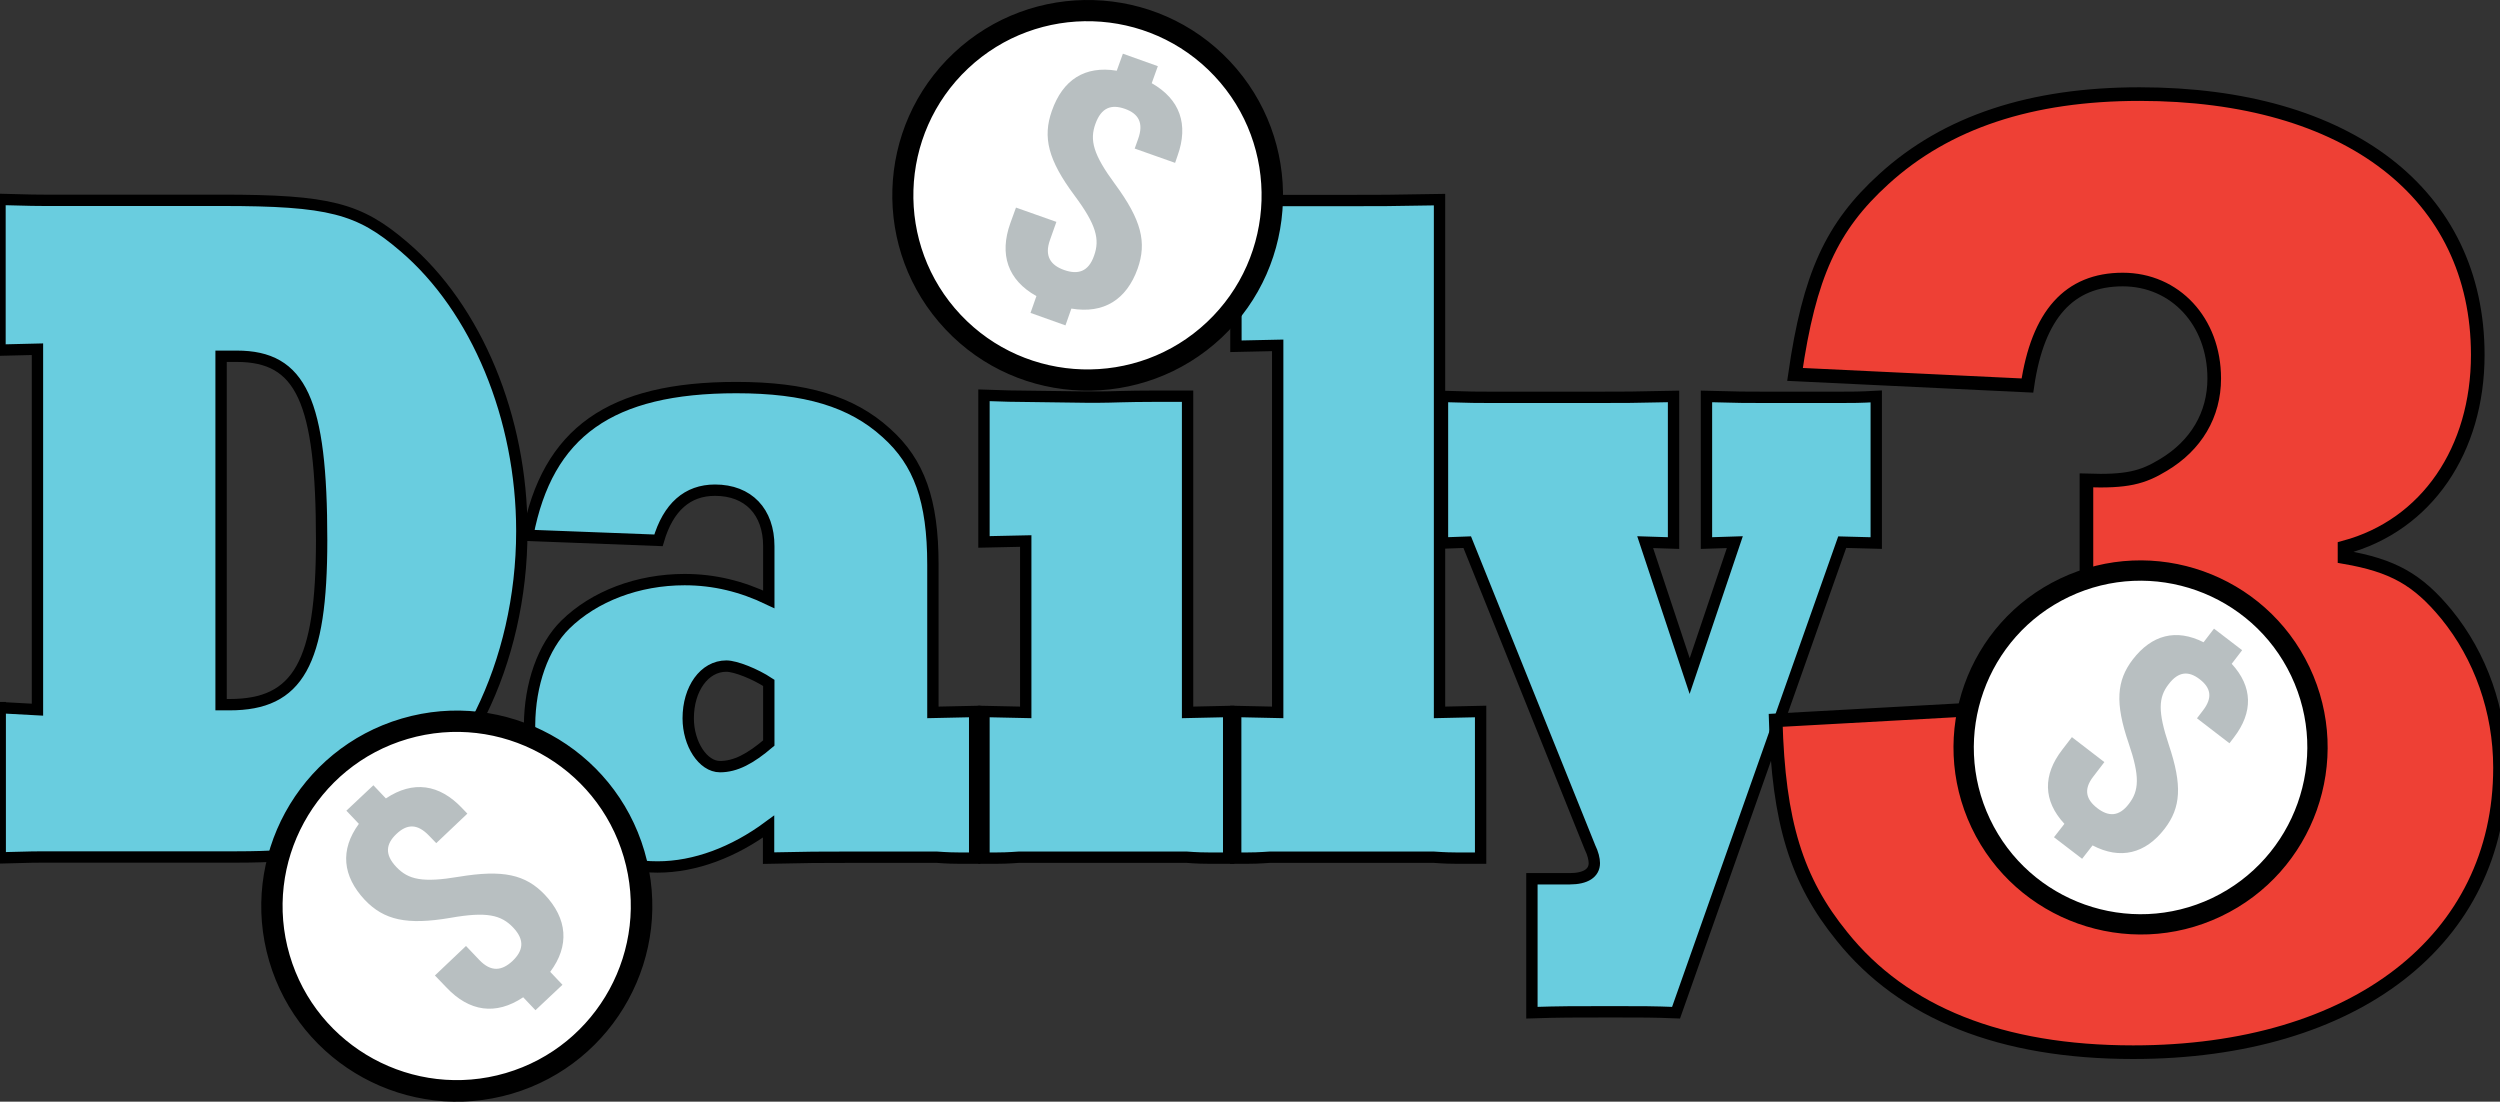
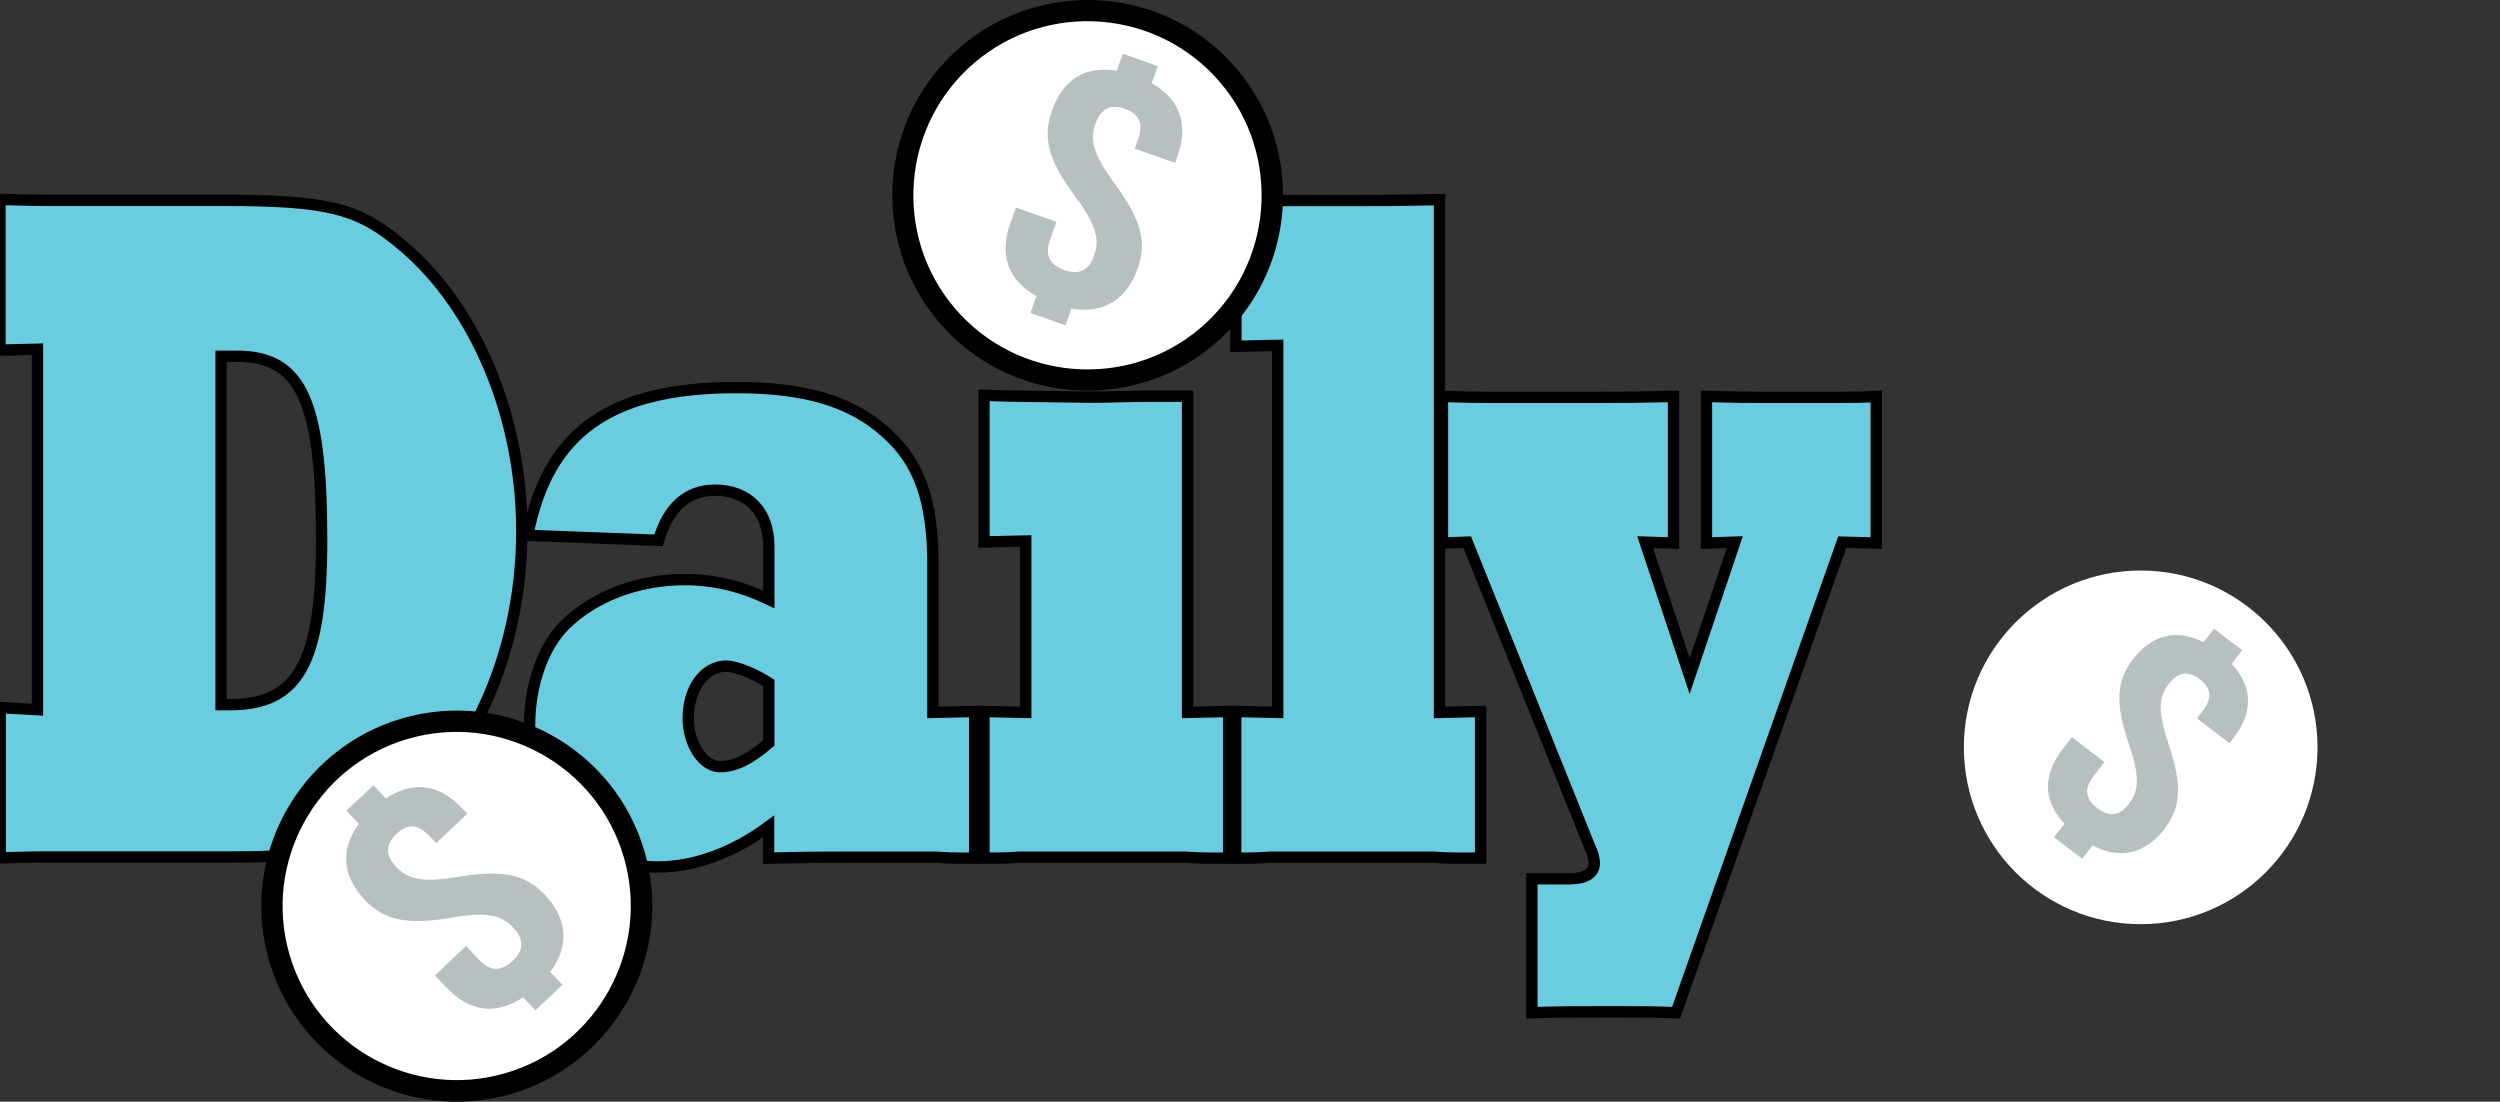
<svg xmlns="http://www.w3.org/2000/svg" version="1.1" id="Layer_1" xlink="http://www.w3.org/1999/xlink" x="0px" y="0px" viewBox="169.6 280.148 1101.4 485.357" enable-background="169.6 280.148 1101.4 485.357" space="preserve">
  <rect x="169.6" y="280.148" width="1101.4" height="485.357" fill="#333333" stroke="none" />
  <g>
    <path fill="#69CDDF" stroke="#000000" stroke-width="5" stroke-miterlimit="10" d="M169.6,591.9l16.5,0.9V434l-16.5,0.4v-66.4   c15,0.4,15.9,0.4,19.3,0.4h78.2c47.7,0,60.7,3.5,80.4,20.4c32.1,27.3,52,75.5,52,125.3c0,58.1-26.5,111.5-64.8,132.3   c-15.6,8.2-30.8,11.3-60.7,11.3h-85c-3.4,0-4.7,0-19.3,0.4V591.9z M270.8,590.6c30.2,0,40.5-18.2,40.5-72.4   c0-61.6-9-81.1-37.4-81.1h-6.9v153.5H270.8z" />
    <path fill="#69CDDF" stroke="#000000" stroke-width="5" stroke-miterlimit="10" d="M418.6,555.4c12.8-12.6,32.1-19.9,52.6-19.9   c13.1,0,25.2,3,37.1,8.7v-23.4c0-15.2-9-24.7-23.7-24.7c-12.1,0-20.6,7.4-24.9,22.1l-57.6-2.2c8.7-45.5,36.4-65.1,91.9-65.1   c30.5,0,50.8,6.1,66,19.9c14.6,13,20.6,29.9,20.6,58.1V594l18.4-0.4v64.6h-6.9c-5.3,0-9.3-0.4-9.7-0.4h-39.3   c-13.1,0-16.2,0-34.9,0.4v-13.9c-15.3,11.3-32.4,17.8-48.9,17.8c-34,0-56.4-24.7-56.4-62.4C403,581.5,408.9,565,418.6,555.4z    M486.8,617.9c6.9,0,13.4-3.5,21.5-10.4V581c-5.9-3.9-14.6-7.4-18.7-7.4c-9.7,0-16.8,10-16.8,23   C472.8,607.9,479.3,617.9,486.8,617.9z" />
    <path fill="#69CDDF" stroke="#000000" stroke-width="5" stroke-miterlimit="10" d="M603.1,593.6l18.4,0.4v-75.5l-18.4,0.4v-64.6   c12.1,0.4,12.5,0.4,15,0.4l29.9,0.4h5.9c5.6,0,11.5-0.4,24.6-0.4h14.3V594l18.1-0.4v64.6h-8.7c-5.6,0-9.3-0.4-9.7-0.4h-74.1   c-0.6,0-4.4,0.4-9.7,0.4h-5.6V593.6z M615.6,400.6c0-21.7,15.9-36.4,39.6-36.4c23.4,0,38.9,14.3,38.9,35.6   c0,23.4-15,37.7-39.3,37.7C630.9,437.5,615.6,423.2,615.6,400.6z" />
    <path fill="#69CDDF" stroke="#000000" stroke-width="5" stroke-miterlimit="10" d="M714.1,593.6l18.4,0.4V432.3l-18.4,0.4v-64.6   h5.3c5.3,0,8.7,0.4,9.7,0.4h33.6c15.3,0,19,0,41.1-0.4V594l18.1-0.4v64.6H811c-5,0-9.3-0.4-9.7-0.4h-72.3c-0.9,0-4.4,0.4-9.7,0.4   h-5.3V593.6z" />
    <path fill="#69CDDF" stroke="#000000" stroke-width="5" stroke-miterlimit="10" d="M861.1,667.3c7.2,0,10.9-2.6,10.9-6.9   c0-1.7-0.6-4.3-1.9-6.9L816,519l-10.9,0.4v-64.6c12.8,0.4,15.3,0.4,21.5,0.4h46.7c12.5,0,15.3,0,33.6-0.4v64.6l-12.5-0.4l19.6,59   l19.9-59l-12.5,0.4v-64.6c15,0.4,16.8,0.4,25.9,0.4h33c5.3,0,8.7,0,15.9-0.4v64.6l-15-0.4l-73.2,207.3c-10-0.4-14.6-0.4-28.3-0.4   c-17.1,0-22.7,0-35.2,0.4v-59H861.1z" />
    <g>
      <g>
-         <path fill="#EE4035" stroke="#000000" stroke-width="6" stroke-miterlimit="10" d="M951.9,597.5l99.5-5.5     c1.2,43.6,20.1,67,53.5,67c27,0,46-20.3,46-49.2c0-28.9-21.9-51-50-51c-2.9,0-6.9,0-12.1,0.6v-67.6c17.8,0.6,24.7-1.2,33.9-6.8     c14.4-8.6,22.4-22.1,22.4-38.1c0-25.2-17.3-43.6-40.3-43.6c-23.6,0-37.4,15.4-42,46.7l-102.4-4.9c6.3-43.6,16.1-65.1,39.1-86     c27.6-25.2,65-37.5,112.7-37.5c92,0,149,44.2,149,114.9c0,41.8-22.4,75-58.7,84.8v4.3c21.3,3.7,32.2,9.8,44.9,25.2     c15,18.4,23.6,42.4,23.6,67.6c0,75.6-63.8,125.3-161.6,125.3c-58.1,0-101.2-17.2-128.3-51C961.1,668.1,953.1,642.3,951.9,597.5z" />
-       </g>
+         </g>
    </g>
    <g>
      <g>
        <circle fill="#FFFFFF" cx="648.8" cy="366.2" r="81.4" />
        <path d="M586.1,425.2c-32.6-34.6-30.9-89.2,3.7-121.7s89.2-30.9,121.7,3.7s30.9,89.2-3.7,121.7     C673.2,461.4,618.6,459.8,586.1,425.2z M704.6,313.6c-29-30.8-77.7-32.3-108.5-3.3s-32.3,77.7-3.3,108.5     c29,30.8,77.7,32.3,108.5,3.3S733.6,344.4,704.6,313.6z" />
      </g>
      <g>
        <g>
          <path fill="#B8BFC1" d="M661.6,311.3l2.7-7.5l15.4,5.5l-2.7,7.5c12.5,7.1,16.3,18.2,11.4,31.9l-1.1,3.2l-17.8-6.3l1.5-4.2      c2.6-7.2,0.1-11.2-5.8-13.3c-6-2.1-10.4-0.6-13,6.6c-2.6,7.2-1,13.5,8.6,26.5c11.7,15.9,14.1,25.7,10,37.3      c-4.9,13.7-15,20-29.2,17.6l-2.6,7.4l-15.4-5.5l2.6-7.4c-12.7-7.1-16.4-18.4-11.5-32.1l2.5-6.9l17.8,6.3l-2.8,7.9      c-2.6,7.2,0.3,11.2,6.2,13.3c6,2.1,10.7,0.9,13.2-6.3c2.6-7.2,1-13.6-8.6-26.5c-11.7-15.7-14.1-25.7-10-37.3      C637.8,315.3,647.5,309,661.6,311.3z" />
        </g>
      </g>
    </g>
    <g>
      <g>
        <circle fill="#FFFFFF" cx="370.8" cy="679.3" r="81.4" />
        <path d="M395.1,762c-45.6,13.4-93.5-12.8-106.9-58.4s12.8-93.5,58.4-106.9s93.5,12.8,106.9,58.4S440.6,748.6,395.1,762z      M349.2,605.7c-40.6,11.9-63.9,54.6-52,95.2c11.9,40.6,54.6,63.9,95.2,52c40.6-11.9,63.9-54.6,52-95.2     C432.5,617.1,389.8,593.8,349.2,605.7z" />
      </g>
      <g>
        <g>
          <path fill="#B8BFC1" d="M327.7,643.1l-5.5-5.8l11.9-11.2l5.5,5.8c12-8,23.6-6.3,33.6,4.3l2.3,2.4l-13.7,13l-3.1-3.2      c-5.3-5.6-9.9-5.2-14.5-0.8c-4.6,4.4-5.2,9,0,14.5c5.3,5.6,11.6,7,27.6,4.3c19.4-3.2,29.3-1,37.8,7.9c10,10.6,11,22.5,2.4,34      l5.4,5.7l-11.9,11.2l-5.4-5.7c-12.1,8.1-23.8,6.3-33.8-4.3l-5.1-5.3l13.7-13l5.8,6.1c5.3,5.6,10.1,4.8,14.7,0.5      c4.6-4.4,5.6-9.1,0.3-14.7c-5.3-5.6-11.7-7.1-27.6-4.3c-19.3,3.3-29.3,1-37.8-7.9C320.5,666.1,319.3,654.6,327.7,643.1z" />
        </g>
      </g>
    </g>
    <g>
      <g>
        <circle fill="#FFFFFF" cx="1112.7" cy="609.4" r="77.9" />
-         <path d="M1038.2,644.8c-19.5-41.1-2-90.3,39.1-109.8c41.1-19.5,90.3-2,109.8,39.1c19.5,41.1,2,90.3-39.1,109.8     C1107,703.4,1057.7,685.8,1038.2,644.8z M1179,577.9c-17.4-36.6-61.3-52.2-97.9-34.8c-36.6,17.4-52.2,61.3-34.8,97.9     c17.4,36.6,61.3,52.2,97.9,34.8C1180.8,658.3,1196.4,614.5,1179,577.9z" />
      </g>
      <g>
        <g>
          <path fill="#B8BFC1" d="M1140.4,563.1l4.6-6l12.4,9.5l-4.6,6c9.3,10.1,9.5,21.3,1,32.4l-2,2.6l-14.3-11l2.6-3.4      c4.5-5.8,3.4-10.1-1.4-13.8c-4.8-3.7-9.3-3.6-13.7,2.2c-4.5,5.8-4.8,12,0.1,26.7c6,17.9,5.3,27.6-1.8,36.9      c-8.5,11.1-19.6,13.8-31.8,7.4l-4.6,5.9l-12.4-9.5l4.6-5.9c-9.5-10.2-9.5-21.6-1-32.6l4.3-5.6l14.3,11l-4.9,6.4      c-4.5,5.8-3,10.2,1.8,13.9c4.8,3.7,9.5,3.9,13.9-1.9c4.5-5.8,4.9-12.1-0.1-26.7c-6.1-17.8-5.3-27.6,1.8-36.9      C1117.6,559.8,1128.3,557,1140.4,563.1z" />
        </g>
      </g>
    </g>
  </g>
</svg>